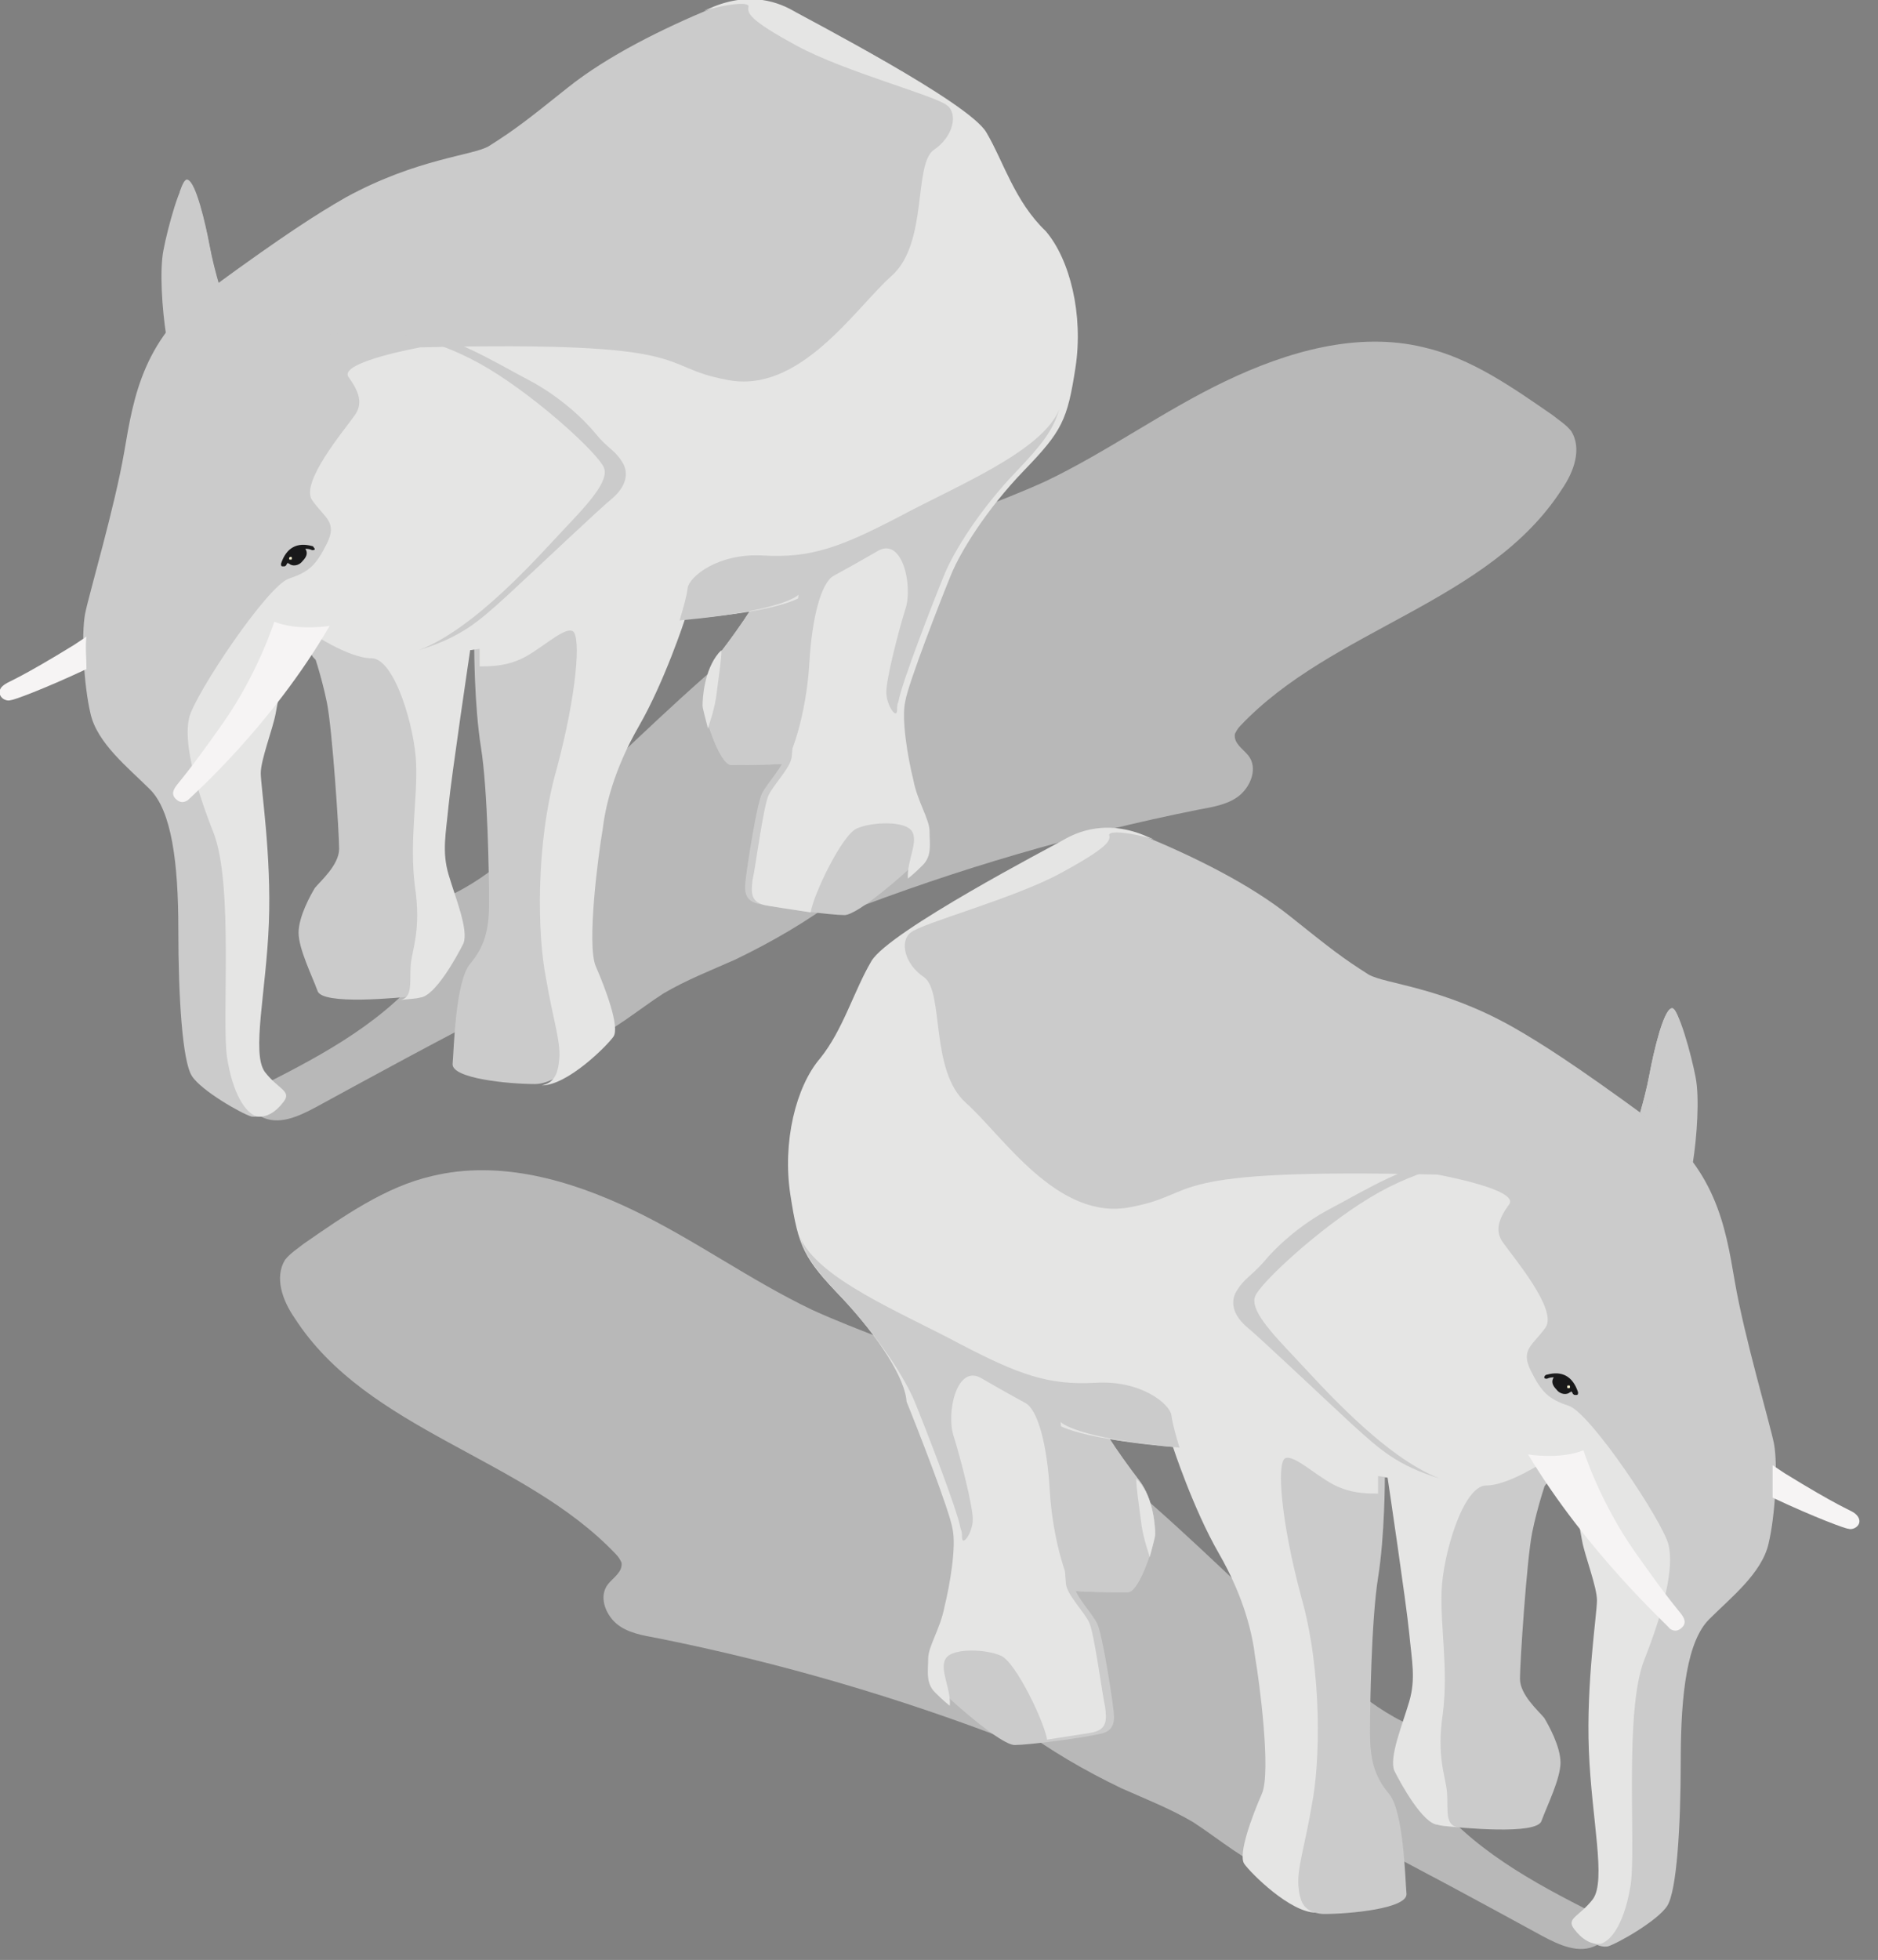
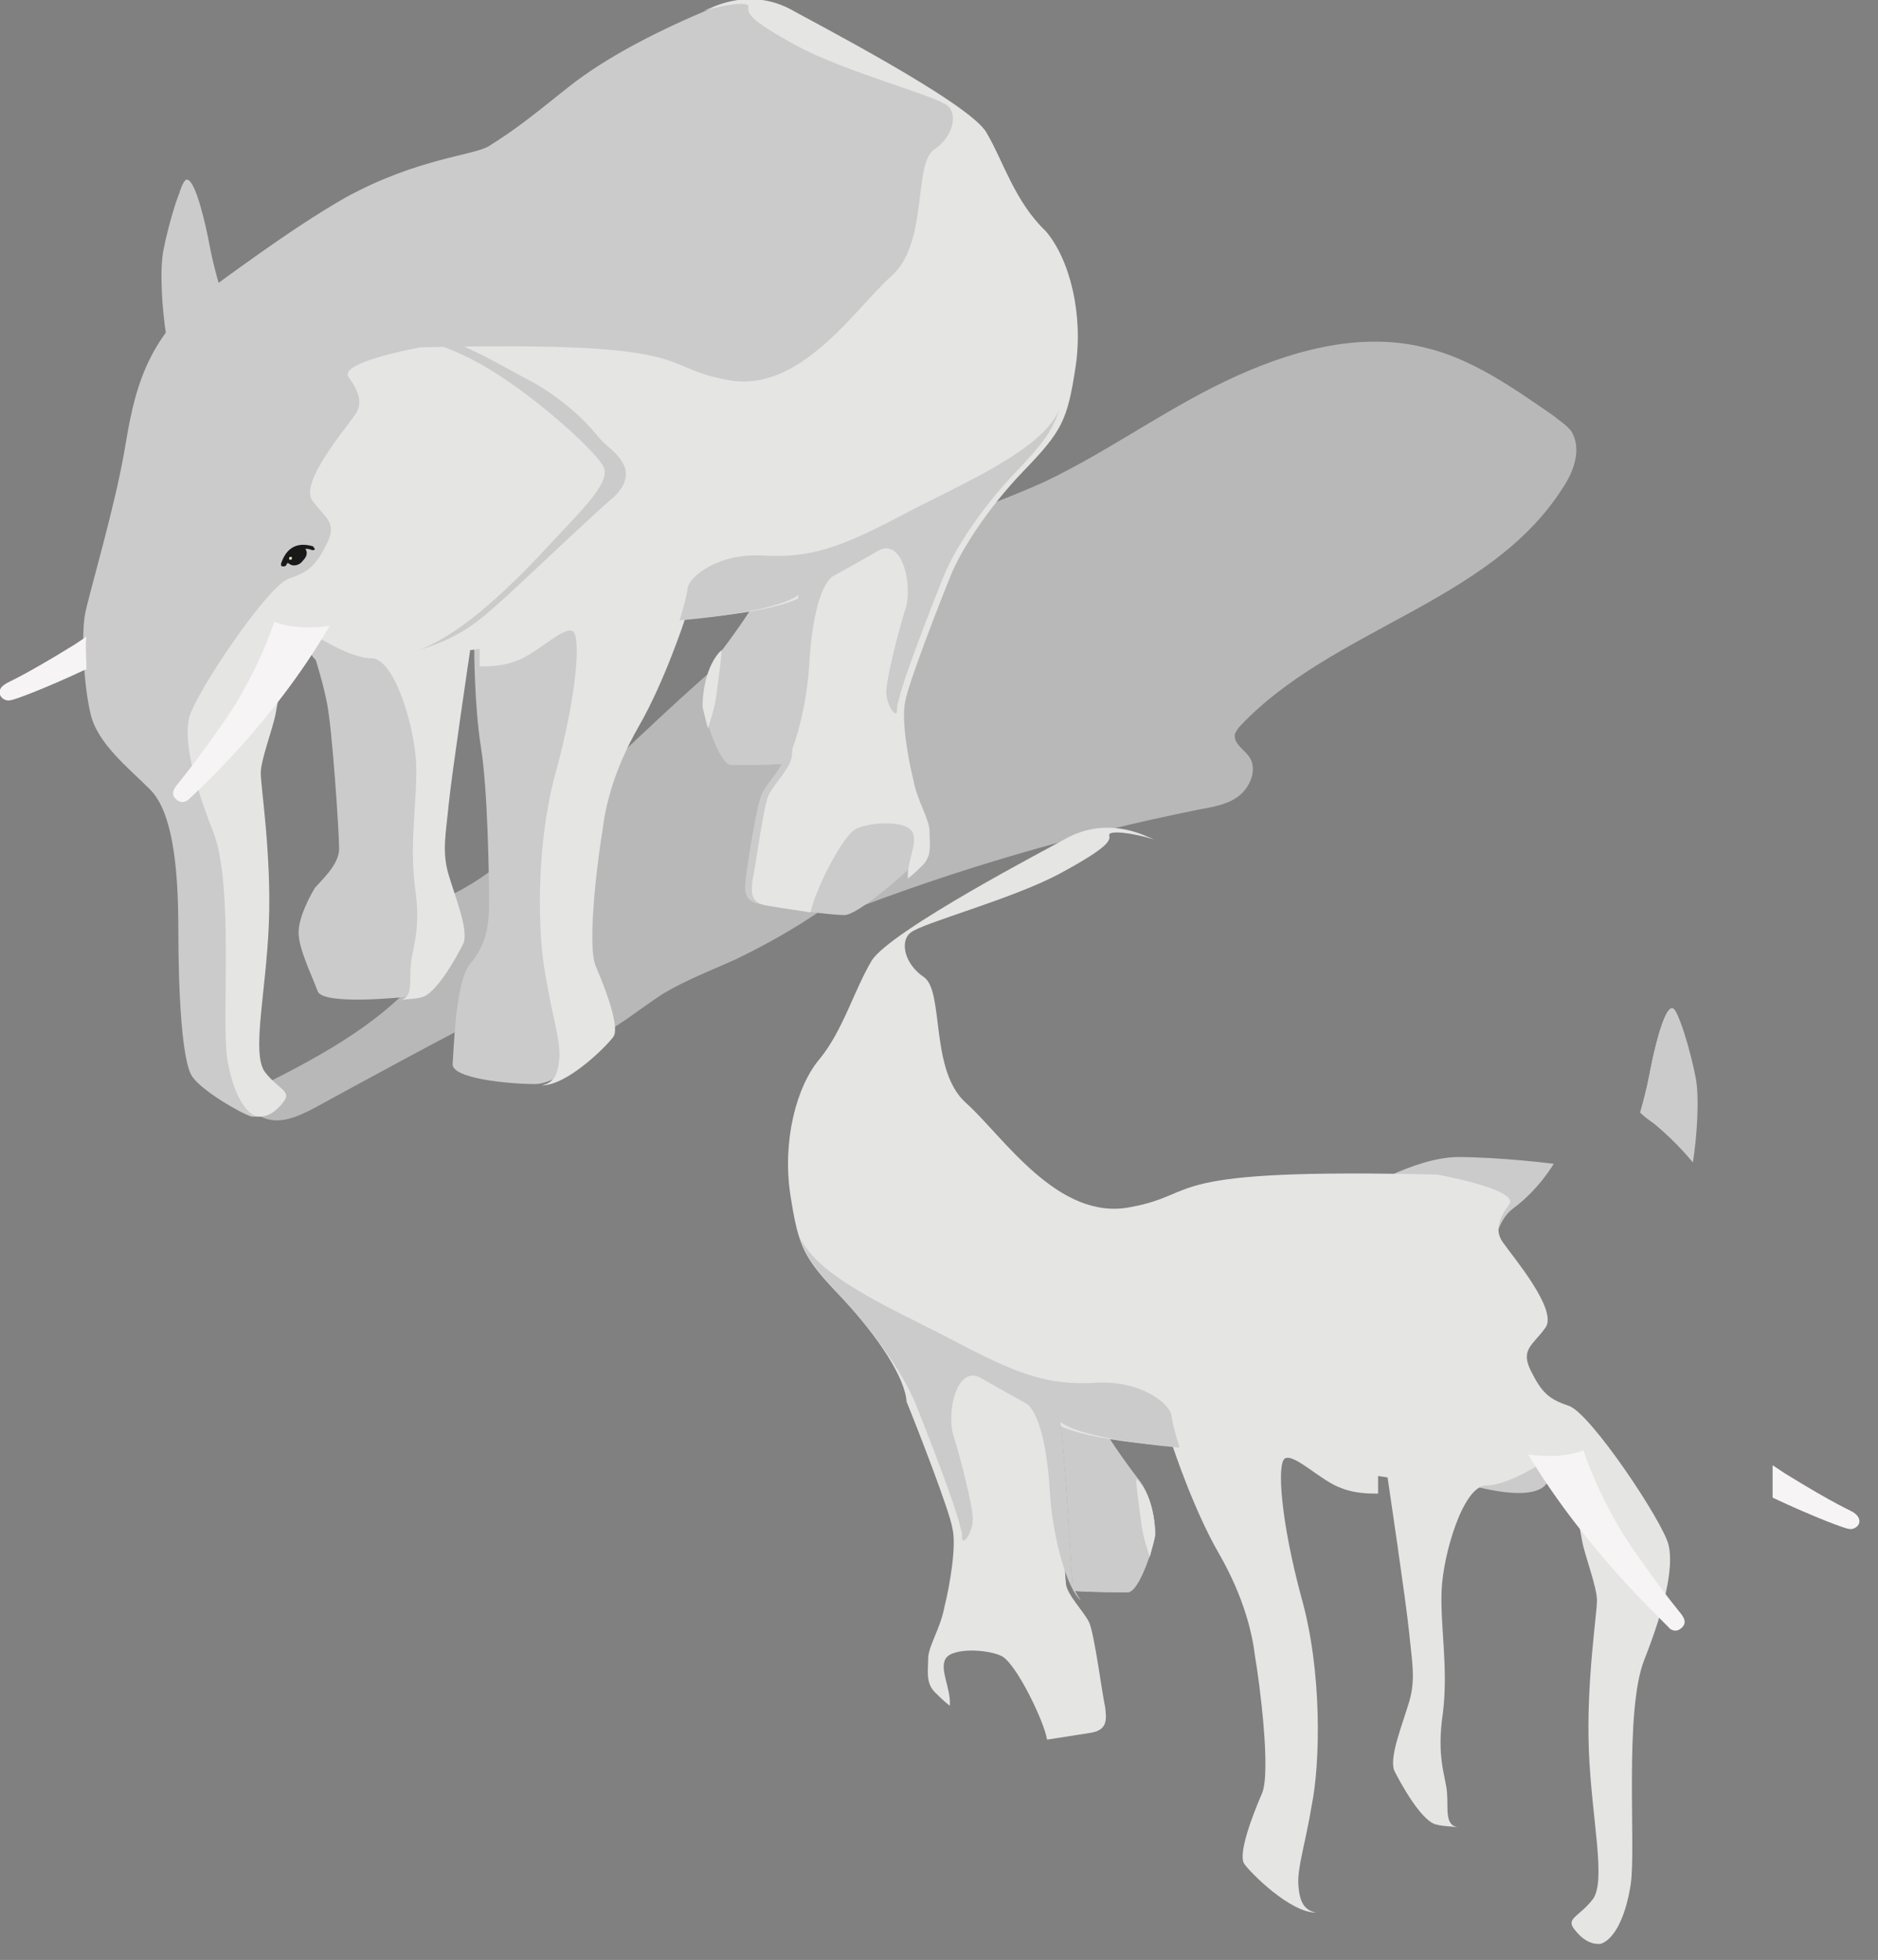
<svg xmlns="http://www.w3.org/2000/svg" version="1.1" id="レイヤー_1" x="0px" y="0px" viewBox="0 0 139 145" style="enable-background:new 0 0 139 145;" xml:space="preserve">
  <rect x="0" y="0" width="139" height="145" fill="#808080" stroke="none" />
  <style type="text/css">
	.st0{fill:#F1F1F1;opacity:0.5;}
	.st1{fill:#CBCBCB;}
	.st2{fill:#E5E5E4;}
	.st3{fill:#19191A;}
	.st4{fill:#F4EECE;}
	.st5{fill:#F6F4F4;}
</style>
  <g>
    <g>
      <g>
        <path class="st0" d="M36.7,74.8c-4.5,2.3-8.9,4.7-13.3,7.1c-1.3,0.7-2.8,1.4-4.1,0.7c-0.2-0.1-0.4-0.3-0.6-0.5l-0.1-1.4     c4.6-2.3,9.3-4.7,12.6-8.6l-2.2-4.9c3.8,0.1,7.1-2.4,9.9-4.9c8.9-7.8,16.9-17.1,27.6-22.2c3.6-1.7,7.4-2.9,10.9-4.5     c4.6-2.2,8.7-5.2,13.3-7.4c4.6-2.2,9.8-3.7,14.7-2.5c3.5,0.8,6.6,3,9.5,5c0.5,0.4,1,0.7,1.4,1.2c0.8,1.3,0.2,3-0.7,4.3     c-5.4,8.4-17,10.3-23.8,17.5c-0.2,0.2-0.3,0.4-0.4,0.6c-0.1,0.7,0.6,1.1,1,1.6c0.7,0.9,0.2,2.2-0.6,2.9c-0.8,0.7-2,0.9-3.1,1.1     c-9,1.8-17.9,4.4-26.4,7.7l-0.2-1.2c-2.4,1.8-5,3.3-7.7,4.6c-1.8,0.8-3.6,1.5-5.3,2.5c-2,1.3-3.7,2.8-5.9,3.7     C41.1,78.3,39.1,73.5,36.7,74.8z" />
      </g>
      <g>
        <g>
          <path class="st1" d="M58.2,56c0.1-0.8,0.4-7.4,0.9-12c0,0-0.5,0.6-3.6,1.2c-0.5,0.8-1.5,2.2-2.2,3.1c-1.1,1.4-1.2,3.5-1.2,4      c0,0.5,1.1,4.2,2,4.3c0.7,0,2.7,0,4-0.1C58.1,56.2,58.2,56.1,58.2,56z" />
          <path class="st1" d="M36.2,10.8c1.9-1.2,2.8-1.9,5.8-4.3c3-2.4,7.1-4.4,10.7-5.9c3.2-1.3,5.4,0,6.1,0.4      C59.6,1.3,71.8,7.6,73,9.8c1.3,2.2,2.1,5.1,3.8,7.2c1.8,2.1,2.8,6.2,2.2,10.1c-0.6,3.9-1,4.7-3.8,7.6c-2.8,2.9-4.7,6-5.4,7.7      c-0.7,1.7-3.2,8.1-3.4,9.4c-0.2,1.3,0.2,4.3,0.6,5.8c0.4,1.6,1.2,2.9,1.2,3.8s0.2,1.8-0.5,2.5s-4.2,3.8-5.2,3.8      c-1,0-4.9-0.5-6.2-0.8c-1.3-0.2-1.2-1.1-1.1-1.9c0.1-0.9,0.8-5.5,1.2-6.3c0.4-0.8,1.6-2,1.7-2.8c0.1-0.8,0.4-7.4,0.9-12      c0,0-1,1.2-8.8,1.8c0,0-1.5,4.6-3.4,7.9c-1.9,3.3-2.4,6-2.7,7.7c-0.2,1.7-1.2,8.5-0.5,10.1c0.7,1.6,1.9,4.5,1.3,5.2      c-0.5,0.7-3.4,3.6-5.3,3.6c-1.9,0-6.2-0.4-6.1-1.5c0.1-1.1,0.2-6.1,1.3-7.4s1.4-2.6,1.4-4.5s-0.1-8.4-0.6-11.5      c-0.5-3.1-0.5-7.4-0.5-7.4l-0.7,0.1c0,0-1.4,9.3-1.6,11.5c-0.2,2.1-0.5,3.4,0,5.1c0.5,1.7,1.6,4.2,1.1,5.1c-0.4,1-2,3.8-3.2,4      c-1.1,0.1-6.9,0.7-7.2-0.4c-0.4-1.1-1.4-3.1-1.4-4.3c0-1.2,0.9-2.8,1.2-3.3c0.4-0.5,1.8-1.7,1.8-2.9c0-1.2-0.5-8.8-0.9-10.8      c-0.4-2-1.1-4-1.1-4s-1.2,0.8-1.9,1.3c-0.6,0.4-0.9,2.4-1.2,3.5c-0.2,1.1-1.1,3.3-1.1,4.4c0,1,0.8,6.1,0.6,11.1      c-0.2,5-1.3,9.6-0.3,11c1,1.4,1.9,1.4,1.4,2.2c-0.6,0.8-1.4,1.2-2,1.1c-0.7-0.2-3.7-1.9-4.4-3c-0.7-1.1-1-5.8-1-10.8      c0-5-0.5-8.8-2.1-10.4c-1.6-1.6-3.9-3.4-4.4-5.6c-0.5-2.1-0.7-5.8-0.4-7.4c0.3-1.5,2.2-7.9,2.9-12c0.7-4.1,1.4-8.5,6.6-12.2      c5.2-3.8,7.7-5.4,9.8-6.6C30.9,11.7,35.1,11.5,36.2,10.8z" />
          <path class="st1" d="M22.6,24.9c0,0,3.9-0.5,7.2-0.5c3.2,0.1,7,2.4,9.3,3.7c2.3,1.2,4.2,3,5,4c0.9,1.1,1.4,1.2,1.8,2      c0.4,0.8,0.5,1.8-0.6,2.7c-1.1,1-5.3,4.9-7.9,7.3c-2.6,2.4-3.8,3.4-9.1,4.7c-5.3,1.3-5.3-0.6-5.3-0.6l0.3-1.2l1.3-0.7      c0,0,1.3-2.6,1.9-4.1c0.6-1.5,0.4-4.9,0.6-6.7c0.2-1.8,0.4-5.9-1.5-7.3C23.7,26.7,22.6,24.9,22.6,24.9z" />
          <path class="st1" d="M16.1,21.2c0,0,0.1-0.1,0.1-0.1c-0.2-0.7-0.5-1.8-0.7-2.9c-0.3-1.6-1-4.6-1.6-4.8c-0.5-0.2-1.5,3.5-1.8,5.1      c-0.3,1.5-0.1,4.4,0.2,6.3C13.3,23.6,14.5,22.3,16.1,21.2z" />
          <g>
            <path class="st1" d="M58.2,56c0.1-0.8,0.4-7.4,0.9-12c0,0-0.5,0.6-3.6,1.2c-0.5,0.8-1.5,2.2-2.2,3.1c-1.1,1.4-1.2,3.5-1.2,4       c0,0.5,1.1,4.2,2,4.3c0.7,0,2.7,0,4-0.1C58.1,56.2,58.2,56.1,58.2,56z" />
            <path class="st2" d="M73,9.8c-1.3-2.2-13.4-8.5-14.1-8.9c-0.7-0.4-2.9-1.7-6.1-0.4c-0.2,0.1-0.5,0.2-0.7,0.3       c1.6-0.5,3.4-0.7,3.3-0.3C55.3,1,55.5,1.5,59,3.4s10.3,3.7,11.1,4.4c0.8,0.6,0.5,2.3-1,3.3c-1.5,1.1-0.4,6.9-3.1,9.3       c-2.7,2.4-6.8,8.8-12.2,7.7c-5.4-1-1.7-2.9-22.7-2.4c0,0-6.1,1.1-5.3,2.2c0.8,1.1,1.1,2,0.4,2.9c-0.7,1-4,4.9-3.1,6.2       c0.9,1.3,1.9,1.6,1.1,3.2c-0.8,1.6-1.3,2.1-2.8,2.6c-1.6,0.5-7,8.6-7.4,10.3c-0.4,1.7,0.3,4.7,1.8,8.5c1.5,3.8,0.6,13.8,1,16.6       c0.4,2.6,1.3,4.1,2.2,4.4c0.7,0.1,1.4-0.3,2-1.1c0.6-0.8-0.4-0.9-1.4-2.2c-1-1.4,0.1-5.9,0.3-11c0.2-5-0.6-10.1-0.6-11.1       c0-1,0.9-3.3,1.1-4.4c0.2-1.1,0.5-3,1.2-3.5c0.3-0.2,0.6-0.4,1-0.6l0.4-1.9c0,0,2.8,1.9,4.5,1.9c1.7,0,3.2,5.1,3.3,7.8       c0.1,2.7-0.5,5.7-0.1,9c0.5,3.3-0.2,4.7-0.3,5.9c-0.1,1.3,0.2,2.5-0.9,2.6c0.7-0.1,1.3-0.1,1.6-0.2c1.1-0.1,2.7-3,3.2-4       c0.4-1-0.6-3.4-1.1-5.1c-0.5-1.7-0.2-3,0-5.1c0.2-2.1,1.6-11.5,1.6-11.5l0.7-0.1c0,0,0,0.5,0,1.3c0.6,0,1.7,0,2.7-0.4       c1.5-0.5,3.5-2.6,4.2-2.2c0.6,0.4,0.3,4.6-1.2,10.2c-1.6,5.6-1.4,12.4-0.8,15.4c0.5,3,1.1,4.7,1,6c-0.1,1.2-0.4,1.8-1.3,2       c1.9,0,4.8-2.9,5.3-3.6c0.5-0.7-0.6-3.6-1.3-5.2c-0.7-1.6,0.2-8.4,0.5-10.1c0.2-1.7,0.8-4.4,2.7-7.7c1.9-3.3,3.4-7.9,3.4-7.9       c7.8-0.6,8.8-1.8,8.8-1.8c-0.5,4.6-0.8,11.2-0.9,12c-0.1,0.8-1.3,2-1.7,2.8c-0.4,0.8-1,5.5-1.2,6.3c-0.1,0.9-0.2,1.7,1.1,1.9       c0.6,0.1,1.9,0.3,3.2,0.5c0.2-1.3,2.3-5.7,3.4-6.2c1.1-0.5,3.6-0.6,4.1,0.2c0.5,0.8-0.4,2.2-0.3,3.5c0.5-0.4,0.9-0.8,1.1-1       c0.7-0.7,0.5-1.6,0.5-2.5c0-0.9-0.9-2.2-1.2-3.8c-0.4-1.6-0.9-4.5-0.6-5.8c0.2-1.3,2.7-7.7,3.4-9.4c0.7-1.7,2.6-4.8,5.4-7.7       c2.8-2.9,3.2-3.7,3.8-7.6c0.6-3.9-0.4-8-2.2-10.1C75.1,14.9,74.3,12,73,9.8z" />
            <path class="st1" d="M59.1,44c-0.5,4.6-0.8,11.2-0.9,12c-0.1,0.4-0.3,0.8-0.6,1.2l0,0c1-0.8,2.1-4.6,2.3-8.1       c0.2-3.5,0.9-6,1.8-6.5c0.9-0.5,1.3-0.7,3.2-1.8c1.9-1.2,2.7,2.6,2.1,4.3c-0.5,1.6-1.4,5.1-1.4,6.1c0,1,0.8,2.1,0.8,1.3       c0,0,0,0,0,0c0-0.2,0-0.4,0.1-0.6c0.2-1.3,2.7-7.7,3.4-9.4c0.7-1.7,2.6-4.8,5.4-7.7c1.8-1.9,2.6-2.9,3.1-4.5       c-1.3,3.1-7.5,5.6-11.8,7.9c-4.4,2.3-6.6,3.1-10.1,2.9c-3.4-0.2-5.5,1.6-5.6,2.4c-0.1,0.7-0.3,1.4-0.6,2.4       C58.1,45.2,59.1,44,59.1,44z" />
            <path class="st1" d="M44.1,32.1c-0.9-1.1-2.7-2.8-5-4c-2.3-1.2-6.1-3.6-9.3-3.7c-1.1,0-2.3,0-3.3,0.1c2.2-0.1,5.9,0.5,9.7,2.8       c3.8,2.3,8.1,6.3,8.5,7.3c0.4,1-1.2,2.7-3,4.6c-1.8,1.9-6.5,7.3-10.7,8.9c3.2-1,4.4-2.1,6.5-4c2.6-2.4,6.8-6.4,7.9-7.3       c1.1-1,1.1-2,0.6-2.7C45.5,33.3,44.9,33.1,44.1,32.1z" />
            <path class="st2" d="M52,52.2c0,0.2,0.2,0.9,0.4,1.7c0.1-0.4,0.4-1.1,0.6-2.3c0.2-1.6,0.4-2.8,0.4-3.5       c-0.1,0.1-0.1,0.1-0.2,0.2C52.1,49.6,52,51.7,52,52.2z" />
            <path class="st1" d="M14,14.8c0.2,0.8,0.5,4.3,1.2,7c0.3-0.2,0.6-0.4,0.9-0.7c0,0,0.1-0.1,0.1-0.1c-0.2-0.7-0.5-1.8-0.7-2.9       c-0.3-1.6-1-4.6-1.6-4.8c-0.2-0.1-0.4,0.3-0.6,0.9C13.6,14.3,13.8,14.4,14,14.8z" />
          </g>
          <path class="st3" d="M23.1,40.4c-1.1-0.3-1.9,0.1-2.3,1.3c0,0.1,0,0.2,0.1,0.2c0,0,0,0,0.1,0c0.1,0,0.1,0,0.2-0.1      c0-0.1,0.1-0.1,0.1-0.2c0,0.1,0.1,0.1,0.1,0.1c0.2,0.2,0.7,0.2,1-0.2c0.3-0.3,0.4-0.6,0.2-0.9c0.1,0,0.3,0,0.5,0.1      c0.1,0,0.2,0,0.2-0.1C23.2,40.5,23.2,40.4,23.1,40.4z" />
          <path class="st4" d="M21.4,41.3c0,0.1,0,0.1,0.1,0.1s0.1,0,0.1-0.1c0-0.1,0-0.1-0.1-0.1S21.4,41.3,21.4,41.3z" />
          <path class="st5" d="M24.4,46.3c0,0-2.3,0.4-4.1-0.3c0,0-1.2,3.8-3.8,7.5c-2.6,3.7-3.3,4.4-3.5,4.7c-0.2,0.3-0.3,0.6,0,0.9      c0.3,0.3,0.6,0.3,0.9,0.1C14.2,58.9,20.1,53.7,24.4,46.3z" />
          <path class="st5" d="M6.4,47.1c-0.3,0.2-0.6,0.4-0.9,0.6c-3.9,2.4-4.8,2.7-5.1,2.9C0.1,50.8-0.1,51,0,51.4      c0.1,0.3,0.5,0.5,0.8,0.4c0.2,0,2.4-0.8,5.6-2.3C6.4,48.7,6.3,47.8,6.4,47.1z" />
        </g>
      </g>
    </g>
    <g>
      <g>
-         <path class="st0" d="M100.8,136.1c4.5,2.3,8.9,4.7,13.3,7.1c1.3,0.7,2.8,1.4,4.1,0.7c0.2-0.1,0.4-0.3,0.6-0.5l0.1-1.4     c-4.6-2.3-9.3-4.7-12.6-8.6l2.2-4.9c-3.8,0.1-7.1-2.4-9.9-4.9c-8.9-7.8-16.9-17.1-27.6-22.2c-3.6-1.7-7.4-2.9-10.9-4.5     c-4.6-2.2-8.7-5.2-13.3-7.4C42.2,87.3,37,85.8,32,87c-3.5,0.8-6.6,3-9.5,5c-0.5,0.4-1,0.7-1.4,1.2c-0.8,1.3-0.2,3,0.7,4.3     c5.4,8.4,17,10.3,23.8,17.5c0.2,0.2,0.3,0.4,0.4,0.6c0.1,0.7-0.6,1.1-1,1.6c-0.7,0.9-0.2,2.2,0.6,2.9c0.8,0.7,2,0.9,3.1,1.1     c9,1.8,17.9,4.4,26.4,7.7l0.2-1.2c2.4,1.8,5,3.3,7.7,4.6c1.8,0.8,3.6,1.5,5.3,2.5c2,1.3,3.7,2.8,5.9,3.7     C96.5,139.6,98.4,134.8,100.8,136.1z" />
-       </g>
+         </g>
      <g>
        <g>
          <path class="st1" d="M79.4,117.2c-0.1-0.8-0.4-7.4-0.9-12c0,0,0.5,0.6,3.6,1.2c0.5,0.8,1.5,2.2,2.2,3.1c1.1,1.4,1.2,3.5,1.2,4      c0,0.5-1.1,4.2-2,4.3c-0.7,0-2.7,0-4-0.1C79.5,117.5,79.4,117.4,79.4,117.2z" />
-           <path class="st1" d="M101.3,72.1c-1.9-1.2-2.8-1.9-5.8-4.3c-3-2.4-7.1-4.4-10.7-5.9c-3.2-1.3-5.4,0-6.1,0.4      c-0.7,0.4-12.9,6.7-14.1,8.9c-1.3,2.2-2.1,5.1-3.8,7.2c-1.8,2.1-2.8,6.2-2.2,10.1c0.6,3.9,1,4.7,3.8,7.6c2.8,2.9,4.7,6,5.4,7.7      c0.7,1.7,3.2,8.1,3.4,9.4c0.2,1.3-0.2,4.3-0.6,5.8c-0.4,1.6-1.2,2.9-1.2,3.8s-0.2,1.8,0.5,2.5c0.7,0.7,4.2,3.8,5.2,3.8      c1,0,4.9-0.5,6.2-0.8c1.3-0.2,1.2-1.1,1.1-1.9c-0.1-0.9-0.8-5.5-1.2-6.3c-0.4-0.8-1.6-2-1.7-2.8c-0.1-0.8-0.4-7.4-0.9-12      c0,0,1,1.2,8.8,1.8c0,0,1.5,4.6,3.4,7.9c1.9,3.3,2.4,6,2.7,7.7c0.2,1.7,1.2,8.5,0.5,10.1c-0.7,1.6-1.9,4.5-1.3,5.2      c0.5,0.7,3.4,3.6,5.3,3.6c1.9,0,6.2-0.4,6.1-1.5c-0.1-1.1-0.2-6.1-1.3-7.4c-1.1-1.3-1.4-2.6-1.4-4.5c0-1.9,0.1-8.4,0.6-11.5      c0.5-3.1,0.5-7.4,0.5-7.4l0.7,0.1c0,0,1.4,9.3,1.6,11.5c0.2,2.1,0.5,3.4,0,5.1c-0.5,1.7-1.6,4.2-1.1,5.1c0.4,1,2,3.8,3.2,4      c1.1,0.1,6.9,0.7,7.2-0.4c0.4-1.1,1.4-3.1,1.4-4.3c0-1.2-0.9-2.8-1.2-3.3c-0.4-0.5-1.8-1.7-1.8-2.9c0-1.2,0.5-8.8,0.9-10.8      c0.4-2,1.1-4,1.1-4s1.2,0.8,1.9,1.3c0.6,0.4,0.9,2.4,1.2,3.5c0.2,1.1,1.1,3.3,1.1,4.4c0,1-0.8,6.1-0.6,11.1      c0.2,5,1.3,9.6,0.3,11c-1,1.4-1.9,1.4-1.4,2.2c0.6,0.8,1.4,1.2,2,1.1c0.7-0.2,3.7-1.9,4.4-3c0.7-1.1,1-5.8,1-10.8      c0-5,0.5-8.8,2.1-10.4c1.6-1.6,3.9-3.4,4.4-5.6c0.5-2.1,0.7-5.8,0.4-7.4c-0.3-1.5-2.2-7.9-2.9-12c-0.7-4.1-1.4-8.5-6.6-12.2      c-5.2-3.8-7.7-5.4-9.8-6.6C106.7,73,102.5,72.8,101.3,72.1z" />
          <path class="st1" d="M115,86.1c0,0-3.9-0.5-7.2-0.5c-3.2,0.1-7,2.4-9.3,3.7c-2.3,1.2-4.2,3-5,4c-0.9,1.1-1.4,1.2-1.8,2      c-0.4,0.8-0.5,1.8,0.6,2.7c1.1,1,5.3,4.9,7.9,7.3c2.6,2.4,3.8,3.4,9.1,4.7c5.3,1.3,5.3-0.6,5.3-0.6l-0.3-1.2l-1.3-0.7      c0,0-1.3-2.6-1.9-4.1c-0.6-1.5-0.4-4.9-0.6-6.7c-0.2-1.8-0.4-5.9,1.5-7.3S115,86.1,115,86.1z" />
          <path class="st1" d="M121.5,82.4c0,0-0.1-0.1-0.1-0.1c0.2-0.7,0.5-1.8,0.7-2.9c0.3-1.6,1-4.6,1.6-4.8c0.5-0.2,1.5,3.5,1.8,5.1      c0.3,1.5,0.1,4.4-0.2,6.3C124.3,84.8,123.1,83.6,121.5,82.4z" />
          <g>
            <path class="st1" d="M79.4,117.2c-0.1-0.8-0.4-7.4-0.9-12c0,0,0.5,0.6,3.6,1.2c0.5,0.8,1.5,2.2,2.2,3.1c1.1,1.4,1.2,3.5,1.2,4       c0,0.5-1.1,4.2-2,4.3c-0.7,0-2.7,0-4-0.1C79.5,117.5,79.4,117.4,79.4,117.2z" />
            <path class="st2" d="M64.5,71.1c1.3-2.2,13.4-8.5,14.1-8.9c0.7-0.4,2.9-1.7,6.1-0.4c0.2,0.1,0.5,0.2,0.7,0.3       c-1.6-0.5-3.4-0.7-3.3-0.3c0.1,0.4-0.1,0.9-3.6,2.8c-3.5,1.9-10.3,3.7-11.1,4.4c-0.8,0.6-0.5,2.3,1,3.3       c1.5,1.1,0.4,6.9,3.1,9.3c2.7,2.4,6.8,8.8,12.2,7.7c5.4-1,1.7-2.9,22.7-2.4c0,0,6.1,1.1,5.3,2.2s-1.1,2-0.4,2.9       c0.7,1,4,4.9,3.1,6.2c-0.9,1.3-1.9,1.6-1.1,3.2c0.8,1.6,1.3,2.1,2.8,2.6c1.6,0.5,7,8.6,7.4,10.3c0.4,1.7-0.3,4.7-1.8,8.5       c-1.5,3.8-0.6,13.8-1,16.6c-0.4,2.6-1.3,4.1-2.2,4.4c-0.7,0.1-1.4-0.3-2-1.1c-0.6-0.8,0.4-0.9,1.4-2.2c1-1.4-0.1-5.9-0.3-11       c-0.2-5,0.6-10.1,0.6-11.1c0-1-0.9-3.3-1.1-4.4c-0.2-1.1-0.5-3-1.2-3.5c-0.3-0.2-0.6-0.4-1-0.6l-0.4-1.9c0,0-2.8,1.9-4.5,1.9       c-1.7,0-3.2,5.1-3.3,7.8c-0.1,2.7,0.5,5.7,0.1,9c-0.5,3.3,0.2,4.7,0.3,5.9c0.1,1.3-0.2,2.5,0.9,2.6c-0.7-0.1-1.3-0.1-1.6-0.2       c-1.1-0.1-2.7-3-3.2-4c-0.4-1,0.6-3.4,1.1-5.1c0.5-1.7,0.2-3,0-5.1c-0.2-2.1-1.6-11.5-1.6-11.5l-0.7-0.1c0,0,0,0.5,0,1.3       c-0.6,0-1.7,0-2.7-0.4c-1.5-0.5-3.5-2.6-4.2-2.2c-0.6,0.4-0.3,4.6,1.2,10.2c1.6,5.6,1.4,12.4,0.8,15.4c-0.5,3-1.1,4.7-1,6       c0.1,1.2,0.4,1.8,1.3,2c-1.9,0-4.8-2.9-5.3-3.6c-0.5-0.7,0.6-3.6,1.3-5.2c0.7-1.6-0.2-8.4-0.5-10.1c-0.2-1.7-0.8-4.4-2.7-7.7       c-1.9-3.3-3.4-7.9-3.4-7.9c-7.8-0.6-8.8-1.8-8.8-1.8c0.5,4.6,0.8,11.2,0.9,12c0.1,0.8,1.3,2,1.7,2.8c0.4,0.8,1,5.5,1.2,6.3       c0.1,0.9,0.2,1.7-1.1,1.9c-0.6,0.1-1.9,0.3-3.2,0.5c-0.2-1.3-2.3-5.7-3.4-6.2c-1.1-0.5-3.6-0.6-4.1,0.2       c-0.5,0.8,0.4,2.2,0.3,3.5c-0.5-0.4-0.9-0.8-1.1-1c-0.7-0.7-0.5-1.6-0.5-2.5c0-0.9,0.9-2.2,1.2-3.8c0.4-1.6,0.9-4.5,0.6-5.8       c-0.2-1.3-2.7-7.7-3.4-9.4C67,102,65.1,99,62.3,96c-2.8-2.9-3.2-3.7-3.8-7.6c-0.6-3.9,0.4-8,2.2-10.1       C62.4,76.2,63.2,73.3,64.5,71.1z" />
            <path class="st1" d="M78.5,105.2c0.5,4.6,0.8,11.2,0.9,12c0.1,0.4,0.3,0.8,0.6,1.2l0,0c-1-0.8-2.1-4.6-2.3-8.1       c-0.2-3.5-0.9-6-1.8-6.5c-0.9-0.5-1.3-0.7-3.2-1.8c-1.9-1.2-2.7,2.6-2.1,4.3c0.5,1.6,1.4,5.1,1.4,6.1c0,1-0.8,2.1-0.8,1.3       c0,0,0,0,0,0c0-0.2,0-0.4-0.1-0.6c-0.2-1.3-2.7-7.7-3.4-9.4C67,102,65.1,99,62.3,96c-1.8-1.9-2.6-2.9-3.1-4.5       c1.3,3.1,7.5,5.6,11.8,7.9c4.4,2.3,6.6,3.1,10.1,2.9c3.4-0.2,5.5,1.6,5.6,2.4c0.1,0.7,0.3,1.4,0.6,2.4       C79.5,106.4,78.5,105.2,78.5,105.2z" />
-             <path class="st1" d="M93.5,93.4c0.9-1.1,2.7-2.8,5-4c2.3-1.2,6.1-3.6,9.3-3.7c1.1,0,2.3,0,3.3,0.1c-2.2-0.1-5.9,0.5-9.7,2.8       c-3.8,2.3-8.1,6.3-8.5,7.3c-0.4,1,1.2,2.7,3,4.6c1.8,1.9,6.5,7.3,10.7,8.9c-3.2-1-4.4-2.1-6.5-4c-2.6-2.4-6.8-6.4-7.9-7.3       c-1.1-1-1.1-2-0.6-2.7C92.1,94.6,92.6,94.4,93.5,93.4z" />
            <path class="st2" d="M85.5,113.5c0,0.2-0.2,0.9-0.4,1.7c-0.1-0.4-0.4-1.1-0.6-2.3c-0.2-1.6-0.4-2.8-0.4-3.5       c0.1,0.1,0.1,0.1,0.2,0.2C85.4,110.9,85.5,113,85.5,113.5z" />
            <path class="st1" d="M123.6,76.1c-0.2,0.8-0.5,4.3-1.2,7c-0.3-0.2-0.6-0.4-0.9-0.7c0,0-0.1-0.1-0.1-0.1       c0.2-0.7,0.5-1.8,0.7-2.9c0.3-1.6,1-4.6,1.6-4.8c0.2-0.1,0.4,0.3,0.6,0.9C124,75.5,123.7,75.7,123.6,76.1z" />
          </g>
-           <path class="st3" d="M114.5,101.7c1.1-0.3,1.9,0.1,2.3,1.3c0,0.1,0,0.2-0.1,0.2c0,0,0,0-0.1,0c-0.1,0-0.1,0-0.2-0.1      c0-0.1-0.1-0.1-0.1-0.2c0,0.1-0.1,0.1-0.1,0.1c-0.2,0.2-0.7,0.2-1-0.2c-0.3-0.3-0.4-0.6-0.2-0.9c-0.1,0-0.3,0-0.5,0.1      c-0.1,0-0.2,0-0.2-0.1C114.3,101.8,114.4,101.7,114.5,101.7z" />
-           <path class="st4" d="M116.2,102.6c0,0.1,0,0.1-0.1,0.1s-0.1,0-0.1-0.1c0-0.1,0-0.1,0.1-0.1S116.2,102.5,116.2,102.6z" />
          <path class="st5" d="M113.1,107.6c0,0,2.3,0.4,4.1-0.3c0,0,1.2,3.8,3.8,7.5c2.6,3.7,3.3,4.4,3.5,4.7c0.2,0.3,0.3,0.6,0,0.9      c-0.3,0.3-0.6,0.3-0.9,0.1C123.4,120.2,117.5,114.9,113.1,107.6z" />
          <path class="st5" d="M131.2,108.4c0.3,0.2,0.6,0.4,0.9,0.6c3.9,2.4,4.8,2.7,5.1,2.9c0.3,0.2,0.5,0.5,0.4,0.8      c-0.1,0.3-0.5,0.5-0.8,0.4c-0.2,0-2.4-0.8-5.6-2.3C131.2,110,131.2,109.1,131.2,108.4z" />
        </g>
      </g>
    </g>
  </g>
</svg>